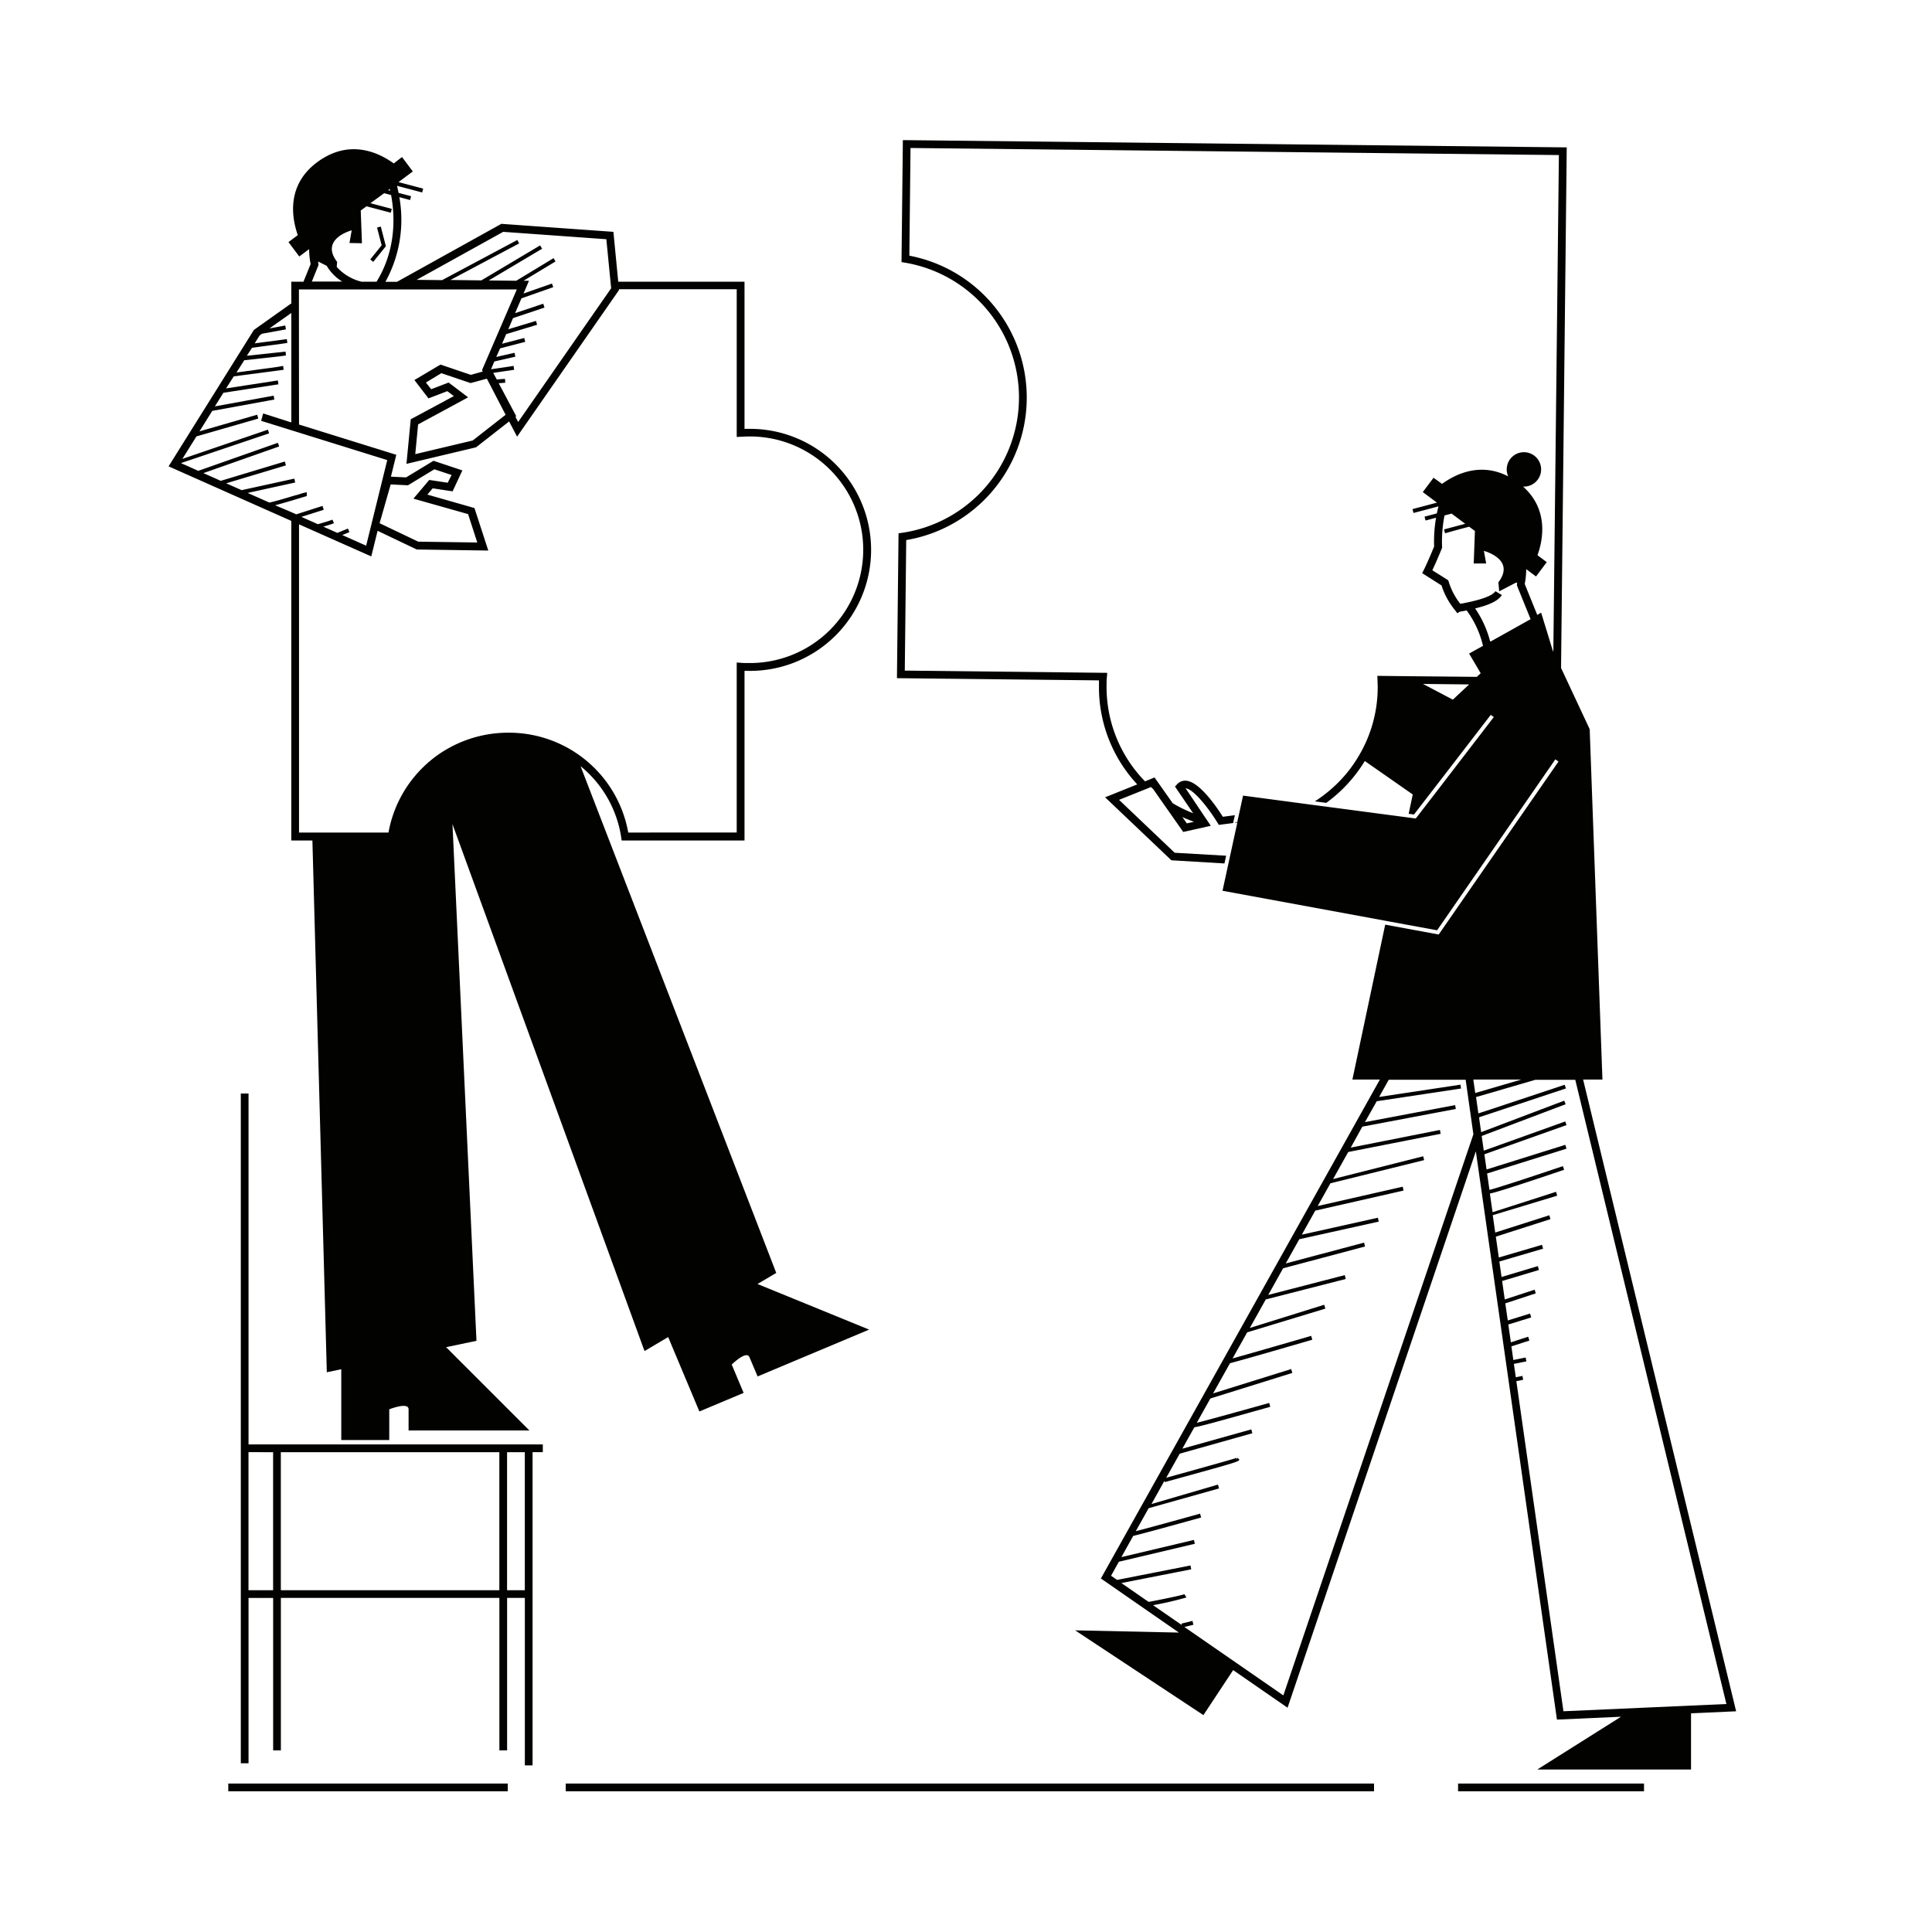
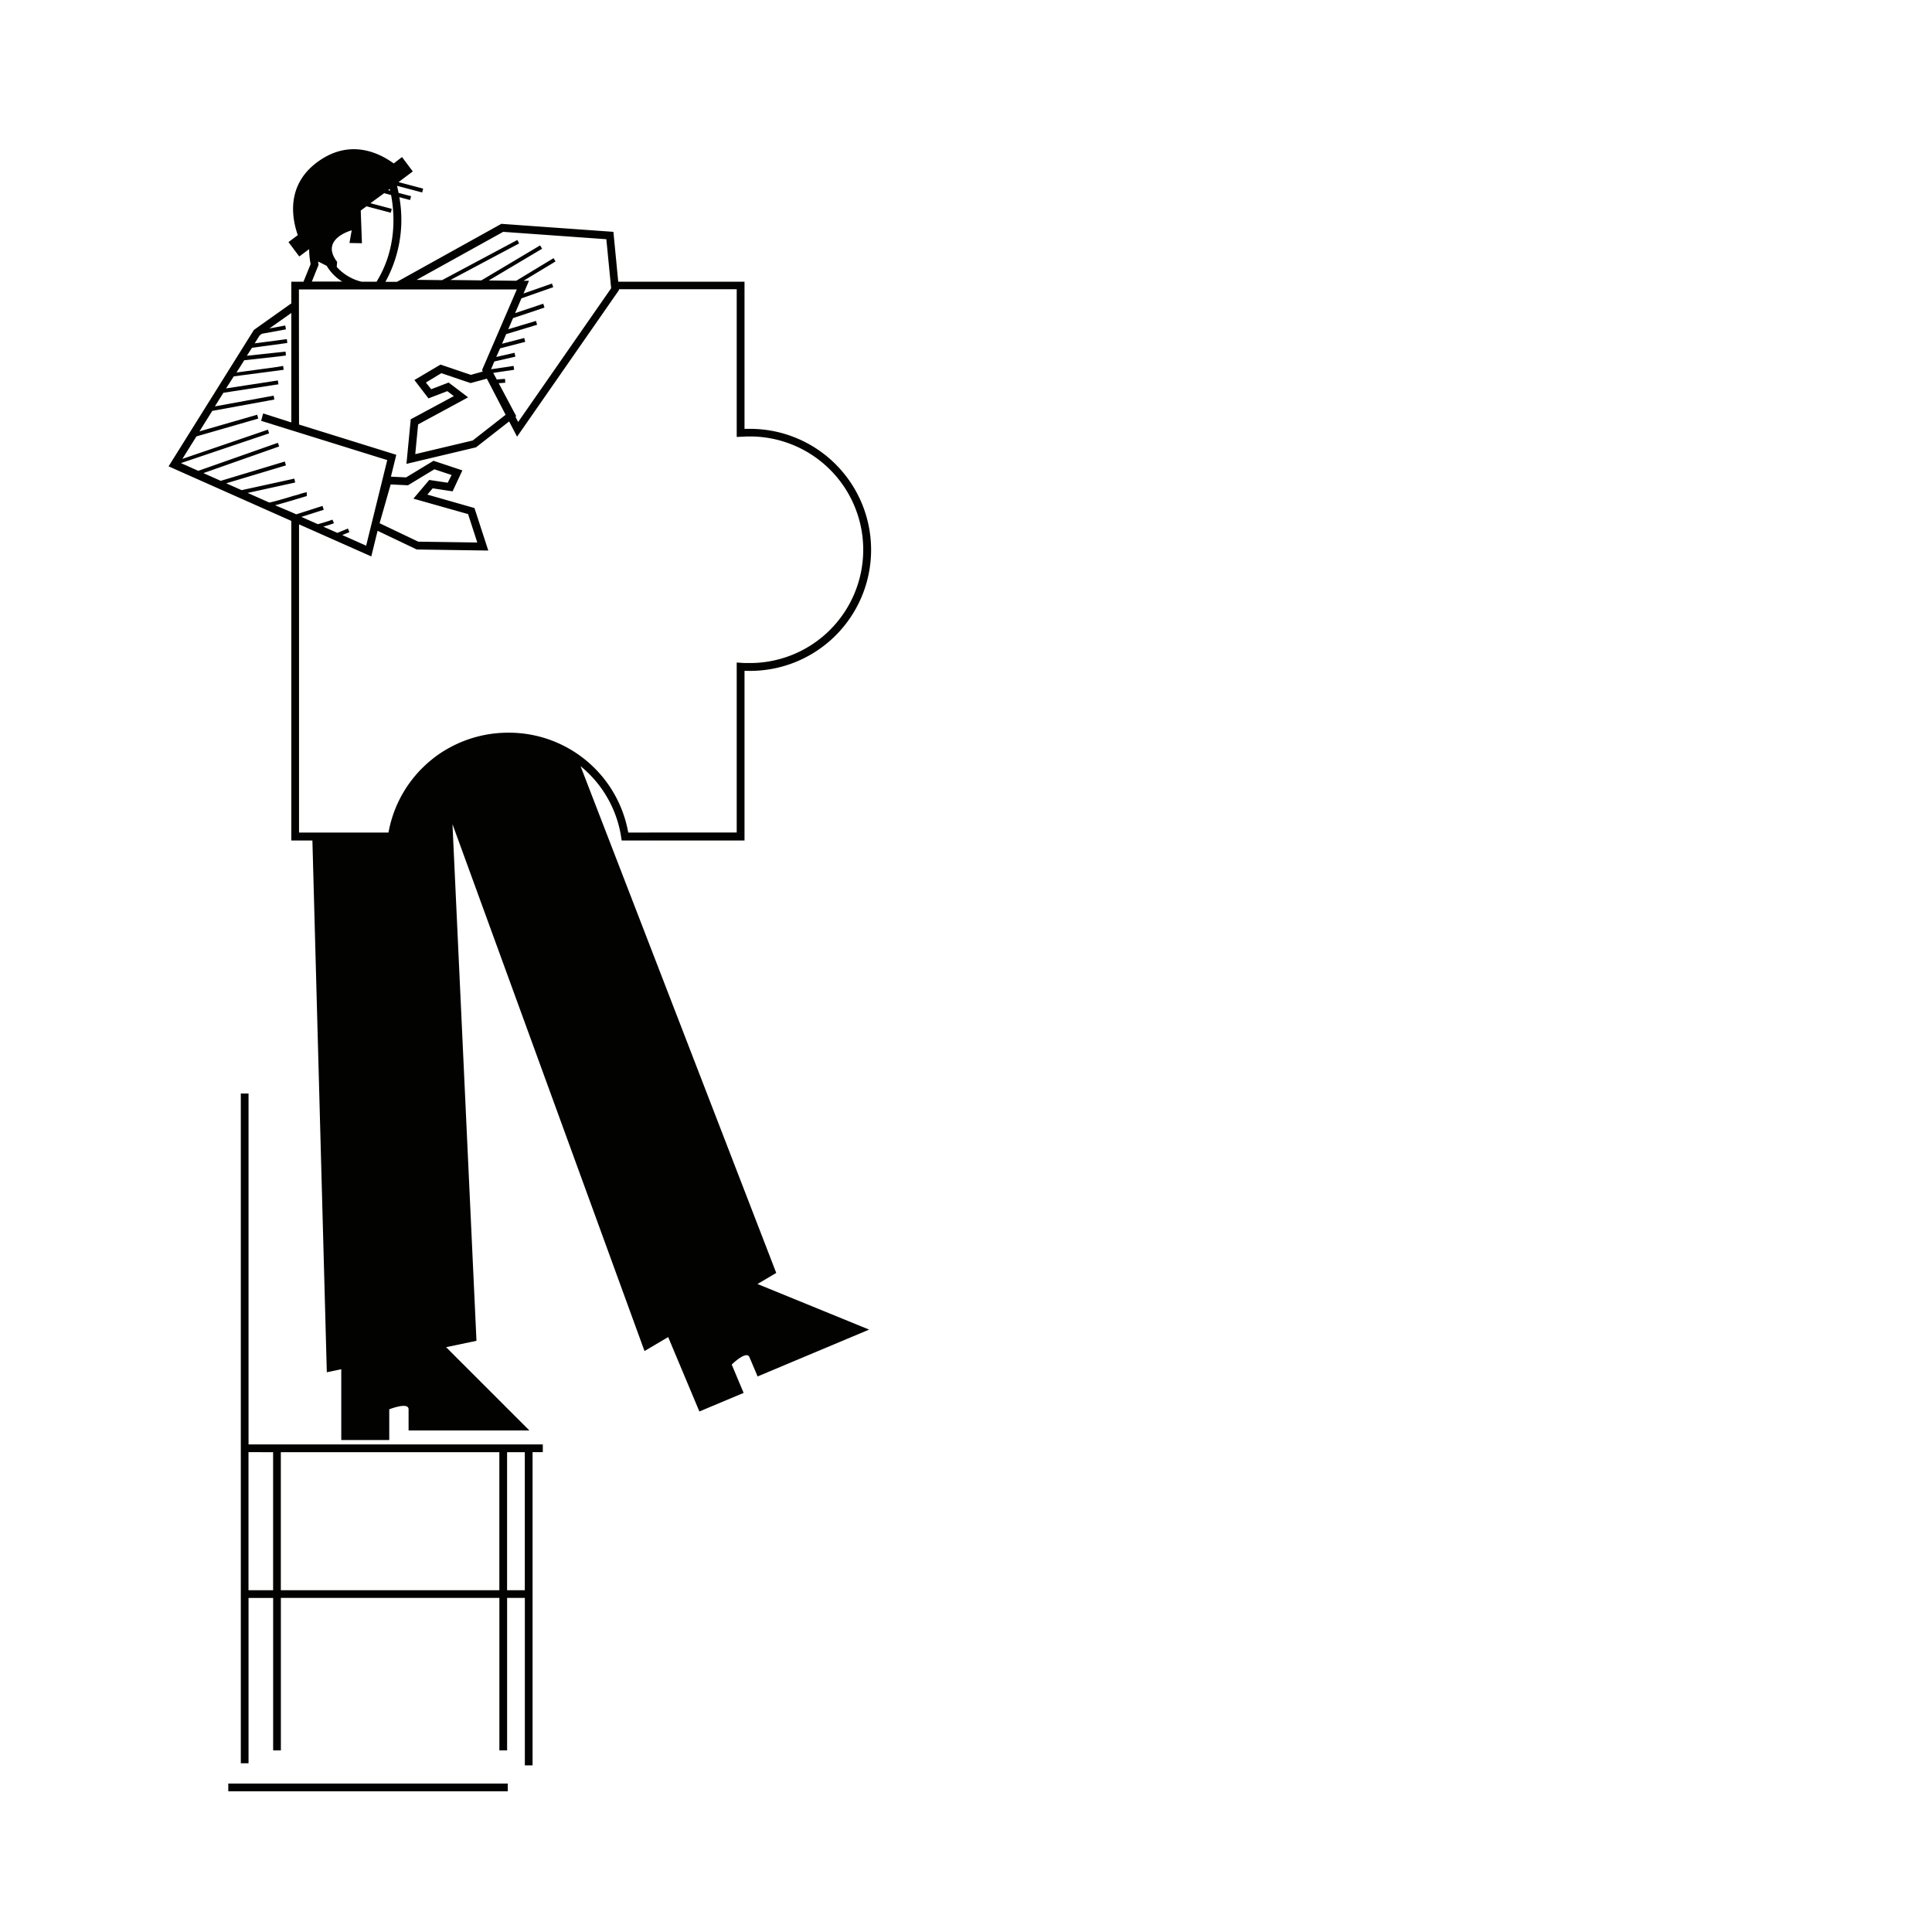
<svg xmlns="http://www.w3.org/2000/svg" viewBox="0 0 500 500">
  <title>Mesa de trabajo 46</title>
  <g id="Capa_2" data-name="Capa 2">
-     <polygon points="98.07 58.76 97.58 58.88 97.83 59.86 98.77 63.48 96.44 66.37 95.82 67.14 96.59 67.77 99.86 63.72 98.55 58.63 98.07 58.76" fill="#020201" />
-     <polygon points="91.8 80.62 92.2 80.67 92.13 80.66 91.8 80.62" fill="#020201" />
-     <rect x="146.41" y="461.58" width="209.19" height="2" fill="#020201" />
-     <rect x="377.35" y="461.58" width="48.12" height="2" fill="#020201" />
    <rect x="59.08" y="461.58" width="72.33" height="2" fill="#020201" />
    <path d="M75.39,217.52h5.46l3.73,137.62,3.74-.79v18.33h12.42v-7.95s5-2,5,0v5.47H137l-21.55-21.55,7.86-1.65L117.1,213.29l49.7,136.36,6.12-3.62L181,365.29l11.45-4.81-3.08-7.33s3.81-3.76,4.58-1.93l2.12,5,28.86-12.12-28.89-11.8,4.85-2.87L150.25,198.29a29.39,29.39,0,0,1,10.51,18.39l.13.84h31.79v-43.9l.88,0a31.32,31.32,0,1,0,0-62.63l-.88,0V72.91H160L158.75,60l-29-2.07-27,15h-3a33.29,33.29,0,0,0,3.6-21.9l2.78.74.25-1-3.23-.85c-.13-.69-.28-1.29-.41-1.83l6.52,1.72.25-1-6.37-1.68,3.69-2.76-2.79-3.73L101.9,42.3c-3.8-2.76-11.11-6.29-19.17-.78-9.15,6.25-7,15.51-5.66,19.33l-2.41,1.8,2.79,3.73L80,64.47a21.35,21.35,0,0,0,.39,3.87l-1.85,4.57H75.39v5.75l-.07-.1-9.61,6.82L43.63,120.69l31.76,14.12ZM130.23,60l26.69,1.91,1.08,11,.1,1,.07.68-.22.32-23.85,34.3-.7-1.34.2-.16-4.53-8.53,1.7-.14-.08-1-2.13.17-.91-1.71,5.41-.8-.14-1-5.76.85h0l-.07,0h0l.84-2,5.45-1.25-.22-1-4.73,1.08,1-2.23,6.5-1.68-.25-1-5.75,1.49L131,86.47l8-2.42-.29-1-7.18,2.16,1.24-2.88,8.14-2.73-.32-1-7.29,2.44,1.65-3.83,6.83-2.4,1.4-.49-.18-.51-.16-.43-1.22.43-2.85,1-3.29,1.15.5-1.15.86-2,.06-.15-1.4,0,8.27-5-.51-.85-9.66,5.85-7.11-.08,13.81-8.21-.52-.86-15.21,9.05h0l-8-.1L134.35,63l-.47-.89L114.41,72.5l-6.59-.08Zm.62,47.34L122.34,114l-14.87,3.53.74-7.7,12.94-7L116.1,99l-4.51,1.73L110.22,99l4-2.42,7.56,2.56L126,98ZM97.45,72.91H93.59a12.61,12.61,0,0,1-6.25-3.62l-.2-.24.11-1.27c-4.58-6,3.77-8.17,3.77-8.17l-.58,3.28,3.23.06-.31-8.46,1.49-1.1,6.29,1.66.25-1-5.52-1.46L99.42,50l1.79.47C102.15,55.45,102.7,64.41,97.45,72.91Zm3-23.71.43-.32c0,.15.07.31.11.47Zm-18,19.34-.06-.3a1.25,1.25,0,0,1,0-.19,2.79,2.79,0,0,1-.07-.38l.23.12,2,1a11.7,11.7,0,0,0,4,4.07H80.71Zm-5.09,6.37H93.28l.09,0a0,0,0,0,1,0,0h40.38l-9,20.87.2.37-3.12.86L114,94.35l-6.75,4,3.64,4.75,4.87-1.87,1.69,1.28-11.15,6-1.11,11.54,18-4.28,8.57-6.7,2.06,3.94,26.37-37.93,0-.22h30.47v38.23l1.06-.06c.6,0,1.21-.07,1.82-.07a29.32,29.32,0,1,1,0,58.63c-.61,0-1.22,0-1.82-.06l-1.06-.07v44H162.59a31.37,31.37,0,0,0-31-25.84,31.64,31.64,0,0,0-15.37,3.94,30.09,30.09,0,0,0-5,3.44,31.38,31.38,0,0,0-10.68,18.46H77.39V135.7L96.09,144l1.63-6.63,10.14,4.84,18.51.27-3.58-11L110.6,128l1.37-1.62,5.16.78,2.53-5.42-7.47-2.49-7.09,4.3-3.93-.19,1.39-5.66-25.17-7.83Zm23.75,50.46,4.47.22,6.83-4.14,4.46,1.48-1,2-4.78-.72-4.1,4.84,14.15,4,2.38,7.35-15.28-.22-10-4.77ZM71.2,130.76c1-.25,2.34-.64,4.19-1.18l1-.3.38-.12.62-.18c1-.3,1.88-.57,2-.59v-1a12.25,12.25,0,0,0-2,.54l-.91.27-.09,0-1,.3c-1.88.57-4.44,1.32-5.69,1.56l-5.61-2.49,11.3-2.48,1-.22-.21-1-.79.17-12.85,2.81-4-1.77L74,120.44l-.29-1-16.58,5h0l-4.49-2,19.61-6.9-.34-.94-20.6,7.25-4.48-2,22.82-7.7-.32-.95L47.2,118.76l3.64-5.82h0l16-4.61-.28-1-14.94,4.31,3.31-5.3,14-2.56,2.07-.38-.18-1-1.59.29-13.62,2.48,2.2-3.52,12.25-1.88,2-.31-.16-1-1.54.24-11.86,1.82,2-3.12L71.2,96l2.21-.3-.13-1L71.49,95l-10.28,1.4,2-3.17,9.08-1L74,92l-.1-1-1.33.14-8.69.93L65.22,90h0l8-1.08,1.14-.16-.13-1-.72.1-7.6,1,1.29-2.06.58-.42h0L74,85.24l-.18-1L69.72,85l5.67-4v2l0,.12h0v26.2L68.12,107l-.25.8,0,.11v0l-.3,1,7.87,2.45,2,.62,22.78,7.09-5.46,22.15-6.18-2.75,1.85-.75-.38-.93-2.75,1.12-3.63-1.62c1-.28,2.21-.65,2.76-.89l-.4-.92c-.76.33-3.12,1-3.77,1.18L78,133.77l5.78-1.84-.31-1-6,1.92-.8.26-.2-.09-1-.45Z" fill="#020201" />
    <path d="M64.32,283h-2v92.83l0,80.5h2l0-42.78h6.37V453h2V413.53h56.55V453h2V413.53h4.59v43.35h2V375.81h2.65v-2H64.32Zm66.91,92.83h4.59v35.72h-4.59Zm-58.55,0h56.55v35.72H72.68Zm-2,0v35.72H64.31V375.81Z" fill="#020201" />
-     <path d="M409.71,279.39h5l-3.3-90.68L404,172.87l1.47-134.73L233.66,36.26l-.35,31.57.85.14a35.39,35.39,0,0,1-.77,69.93l-.85.12-.41,37.49,52.28.57c0,.44,0,.85,0,1.25A36.91,36.91,0,0,0,294.32,203L286,206.34l17.15,16.3,13.74.82.22-1,.21-1L304,220.69,289.61,207l6.24-2.5,1-.4,1-.42.59.53,2,2.87h0l1.57,2.23,4.21,6,6.68-1.49.45-.1-.66-1-.87-1.27L306.83,204c2,.22,5.62,4.78,7.74,8.1.19.29.36.57.52.83l.2.32.14.23.71-.09h0l3-.39.06-.29.16-.74.23-1-3.12.41c-1.49-2.36-5.95-9-9.46-9.33a2.83,2.83,0,0,0-2.39.93l-.53.59,4.69,6.89a35,35,0,0,1-5.29-2.59l-4.69-6.66-2.47,1a34.93,34.93,0,0,1-9.95-24.84c0-.66,0-1.36.09-2.18l.08-1.06-52.39-.58.37-33.78a37.39,37.39,0,0,0,.81-73.6l.3-27.87,167.8,1.83L402,168.68l-.15-.32-1.53-5,.1-.06h-.12l-1.46-4.75-1,.59-3.24-8a20.14,20.14,0,0,0,.38-3.85l2.54,1.9,2.78-3.71-2.4-1.79h0c1.28-3.51,3.15-11.64-3.74-17.76h.23a4.45,4.45,0,1,0-4.45-4.45,4.35,4.35,0,0,0,.39,1.81c-7.24-3.75-13.66-.58-17.13,1.94L371,123.64l-2.78,3.71,3.66,2.73-6.33,1.68.26,1,6.48-1.71c-.13.45-.28,1.06-.44,1.82l-3.18.84.26,1,2.72-.72a36.31,36.31,0,0,0-.5,7.45c-1.73,4.22-2.67,6.06-2.68,6.07l-.41.82,5,3.18a19.75,19.75,0,0,0,3.54,6.46l.56.74.64-.41.46-.08,1.31-.24a25.18,25.18,0,0,1,4.23,9.16l-3.6,2,3,5.09-1,.94h0L364.37,175h0l-7.92-.09.05,1.06c0,.66.05,1.22.05,1.74v.45a34.78,34.78,0,0,1-5,17.63,34.15,34.15,0,0,1-5.57,7.07,35.66,35.66,0,0,1-5.7,4.53l1.49.2,1.47.19a36.85,36.85,0,0,0,4.13-3.49,37.47,37.47,0,0,0,5.84-7.34l12.41,8.66-1.06,5,1.38.18,2.48-3.22,5.09-6.59L385.81,185l.39.31.11.07.05,0,.24.19L372.44,204l-3.18,4.12-2.86,3.71-2-.27-22.32-2.95-1.54-.2-1.59-.21L321.7,205.9l-1.07,4.93-.23,1-.2.93-.51,0,0,.19.53-.07-.19.89-.22,1-1.47,6.76-.21,1-.22,1-1.52,7,42.35,7.8.68.13,12.5,2.3,29.22-42.24,1.38-2,.41.28.41.29-31,44.76-13.85-2.55L350,279.39h7.11L285.35,407.72l-.44.79,20.19,14-26.86-.58,33.2,21.94,7.7-11.65,14.08,9.74,48.73-144,20.86,146.17.13.9,16.58-.74-21.68,13.66h39.8V443.4l11.67-.52ZM309,212.68l-1.85.41L306,211.46C307,211.91,308,212.32,309,212.68Zm72.75-55.22c3.06-.73,5.93-1.79,6.92-3.47l-.86-.51L387,153c-.46.77-2.18,1.89-7.68,3-.42.09-.86.17-1.32.25l-.09,0a17.59,17.59,0,0,1-3-5.75l-.12-.33-4.1-2.59c.45-.95,1.27-2.75,2.44-5.6l.08-.21v-.22a34.93,34.93,0,0,1,.63-8.15l1.26-.33.57-.15,3.53,2.64-2.19.58-3.3.87.26,1,3.59-1,2.66-.7,1.49,1.11-.22,5.9-.09,2.51,1.64,0,1.58,0-.59-3.26s8.31,2.15,3.75,8.13l.13,1.41.08.93,4.47-2.32.16.25a1.25,1.25,0,0,1,0,.19l-.06.3,3.56,8.78L385.82,166l-.17,0A27.25,27.25,0,0,0,381.77,157.46ZM376,181.07,368.27,177l11.94.13Zm-43.87,257.7-25.61-17.71,2.33-.58-.24-1-2.85.71.09.37-7.44-5.14a85.68,85.68,0,0,0,8.64-2l-.53-.85c-.47.24-5.08,1.22-9.26,2l-7.05-4.88,18.08-3.55-.19-1-19,3.74-1.56-1.08,2.08-3.72,0,.08,19.6-4.63-.23-1-18.78,4.45,3.06-5.49c2.19-.49,12.8-3.43,17.58-4.76l-.27-1c-5.64,1.57-13.72,3.8-16.64,4.54l3.33-5.95,18.21-5.11-.27-1L298,389.24l3.35-6,.09.33c13.41-3.69,17.52-4.82,18.76-5.36.54-.24.53-.36.5-.53l-.5-.44v.51h0l-.19-.45c-.58.25-11,3.15-18.19,5.14l3.49-6.23,18.8-5.29-.27-1-17.85,5,3.11-5.55c1.39-.18,5.67-1.36,19.64-5.29l-.27-1c-6.44,1.81-15.77,4.4-18.75,5.14l3.52-6.29,21.22-6.62-.3-1-20.21,6.3,4.37-7.81c3.23-.83,15.61-4.42,21.3-6.08l-.28-1c-6.87,2-16.64,4.82-20.35,5.84l3.78-6.75L343,338.67l-.3-1-19.24,6,4.17-7.46,0,.07L348.28,331l-.25-1-19.81,5.13,3.85-6.9,21.21-5.64-.26-1-20.27,5.39,3.51-6.27h0l20.56-4.56-.22-1-19.69,4.38,3.48-6.22h0l22.85-5.19-.22-1-22,5,3.29-5.88,24.25-6-.23-1L345,305.14l3.92-7,23.92-4.71-.19-1L349.57,297l3-5.42L376.77,287l-.19-1-23.34,4.41L356.3,285h0l21.81-3.29-.14-1-21.05,3.18,2.49-4.45h19.9l2,14.11Zm49.66-155.9-.5-3.48h12.41l-6.13,1.79-1.18.35-1.16.34Zm22.83,160-12.19-85.43,1.77-.36-.2-1-1.71.35-.5-3.45h0l3.24-.66-.2-1-3.18.65-.5-3.53,4.65-1.5-.31-1-4.48,1.45-.66-4.61,5.92-1.83-.3-1-5.76,1.78-.64-4.42,7.89-2.59-.31-.95-7.72,2.53-.68-4.78,9.53-2.85-.29-1-9.39,2.81-.57-4,11.32-3.32-.28-1-11.18,3.28-.77-5.4,14.14-4.53-.3-1-14,4.47-.64-4.49L403,309.44l-.3-1-16.43,5.28-.69-4.83c1.15-.21,5-1.33,19.21-6.15l-.32-.95c-6.68,2.27-17.44,5.84-19,6.14l-.61-4.23,20.54-6.42-.3-1-20.38,6.38-.56-3.93,21.26-7.56-.34-.94L384,297.79l-.54-3.8,21.72-8.21-.36-.93-21.1,8-.4.15-.21-1.46h0l-.31-2.18.08-.25h0l1.19-.39,1.19-.39h0l20-6.64-.32-.95-19.3,6.41-1.19.39-1.19.39h0l-.66.21-.6-4.22,2.9-.84h0l1.17-.34,1.17-.34,10.1-2.95h10.34L446.79,441Z" fill="#020201" />
  </g>
</svg>